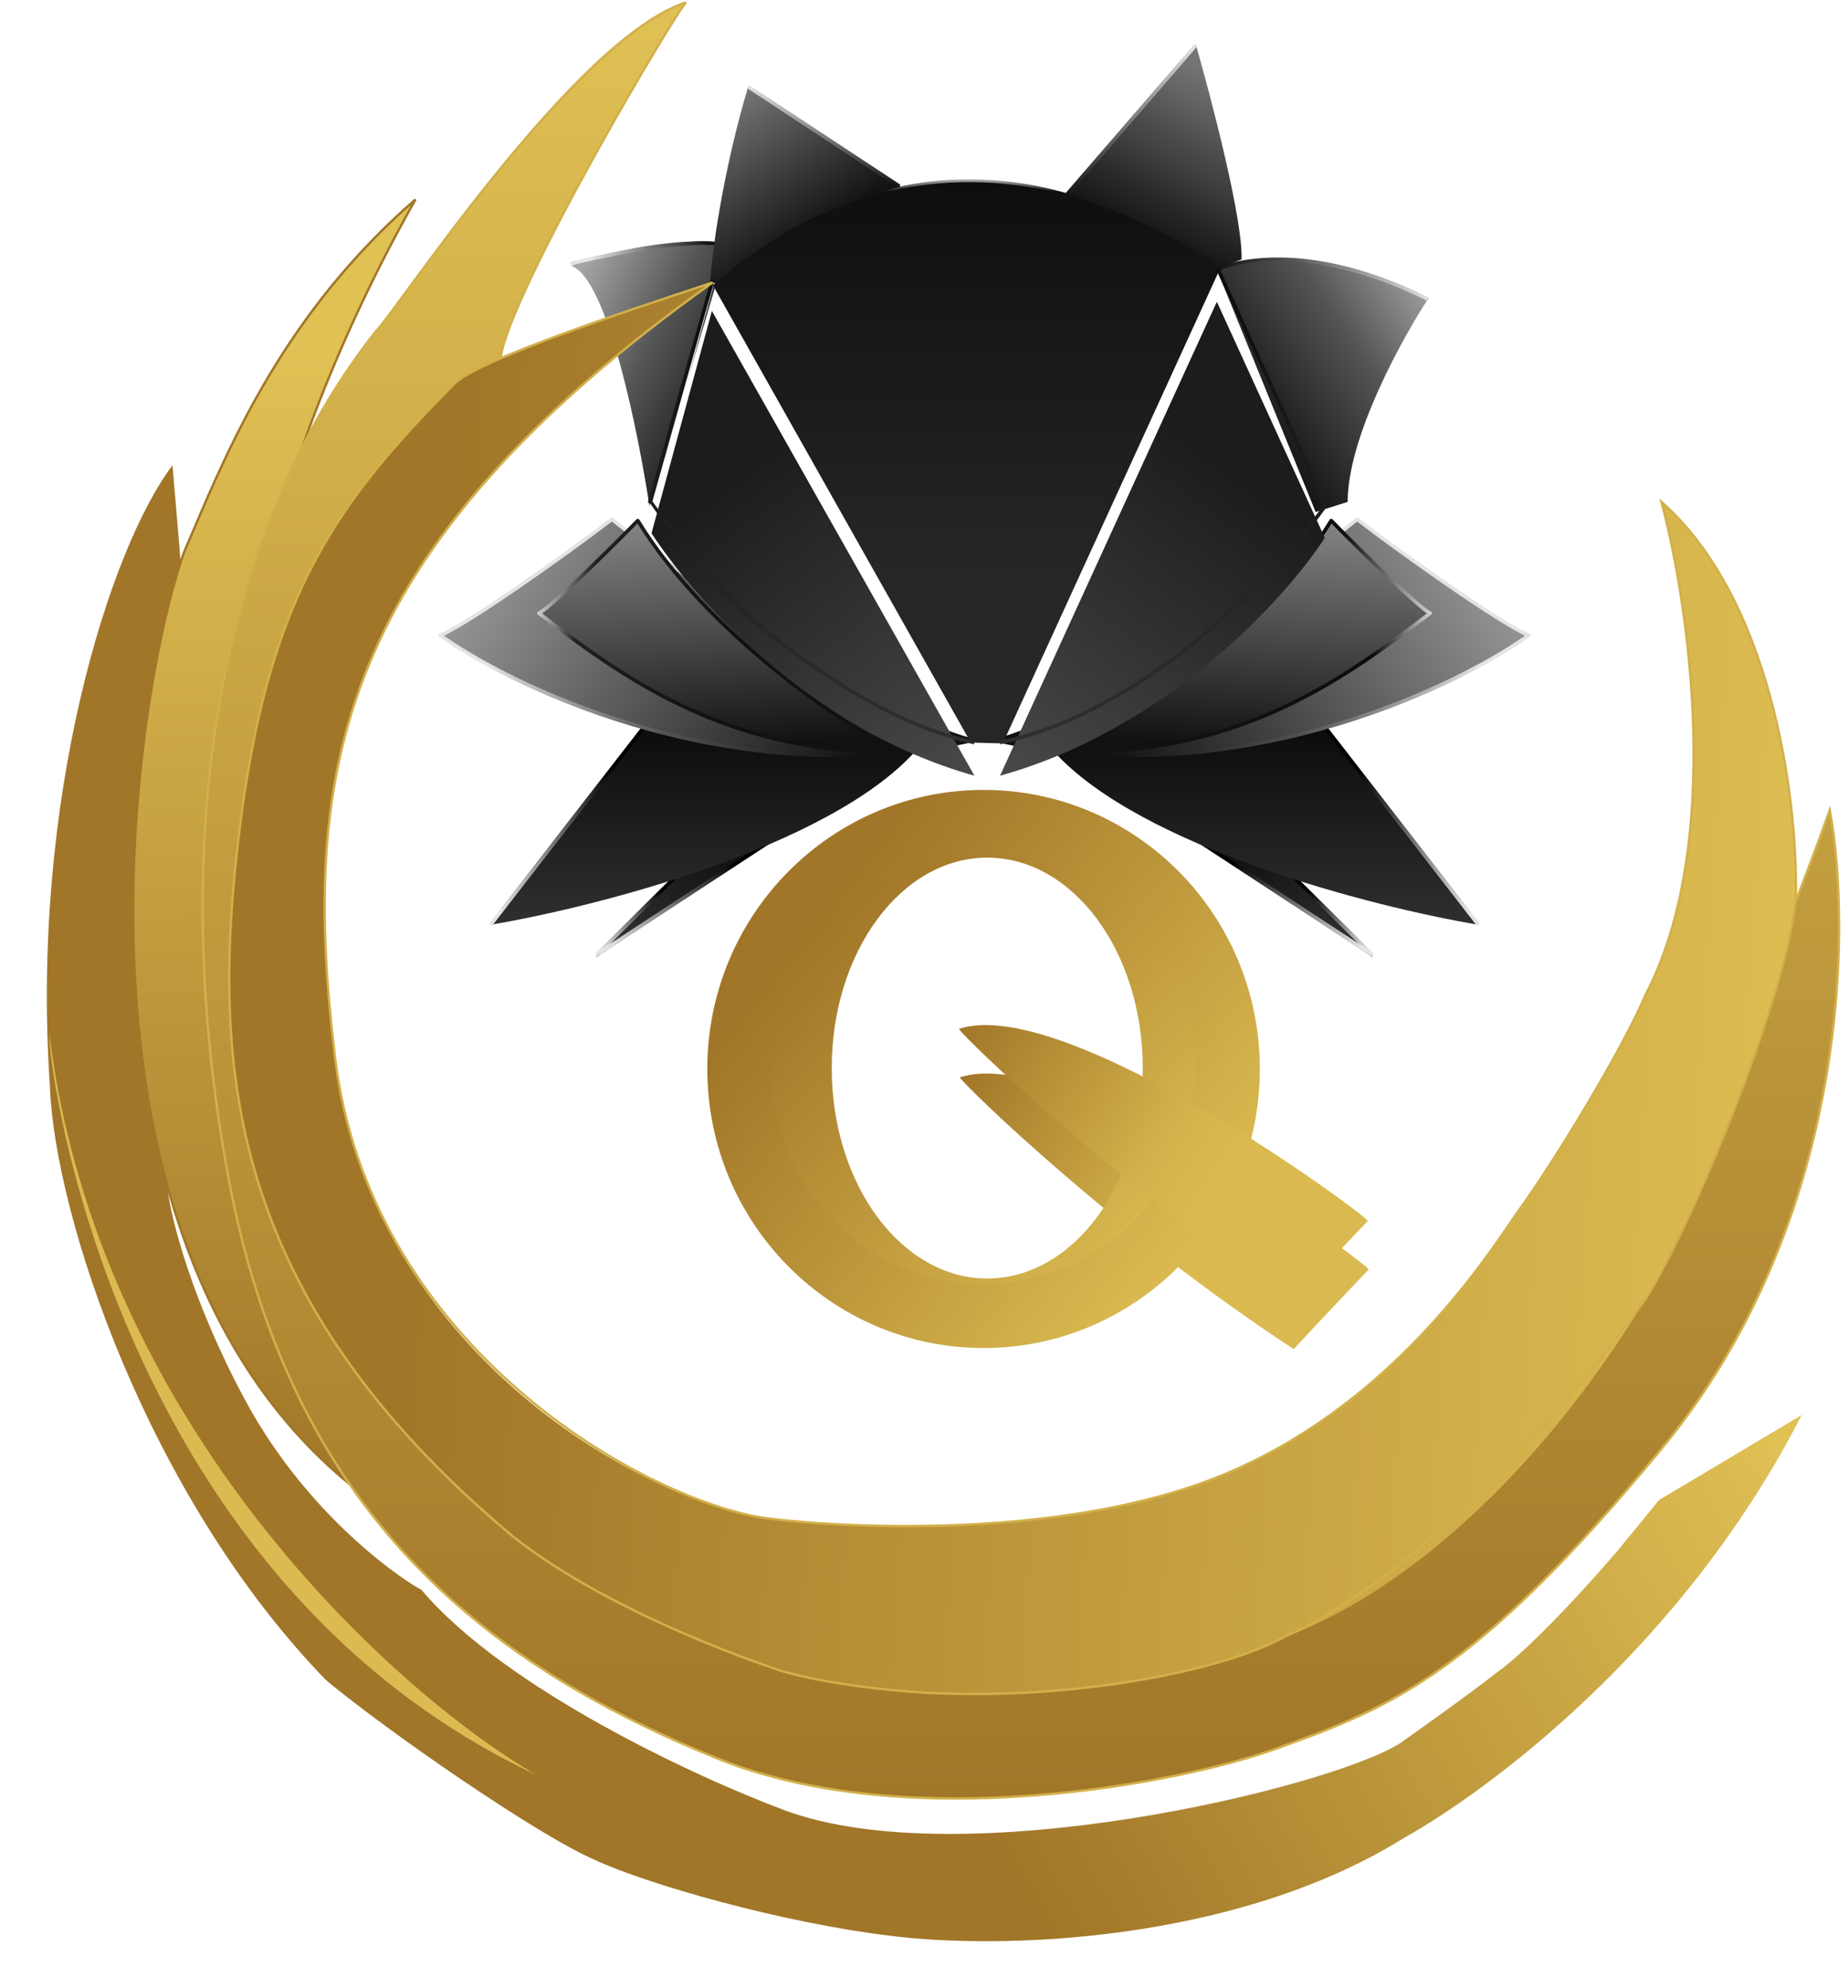
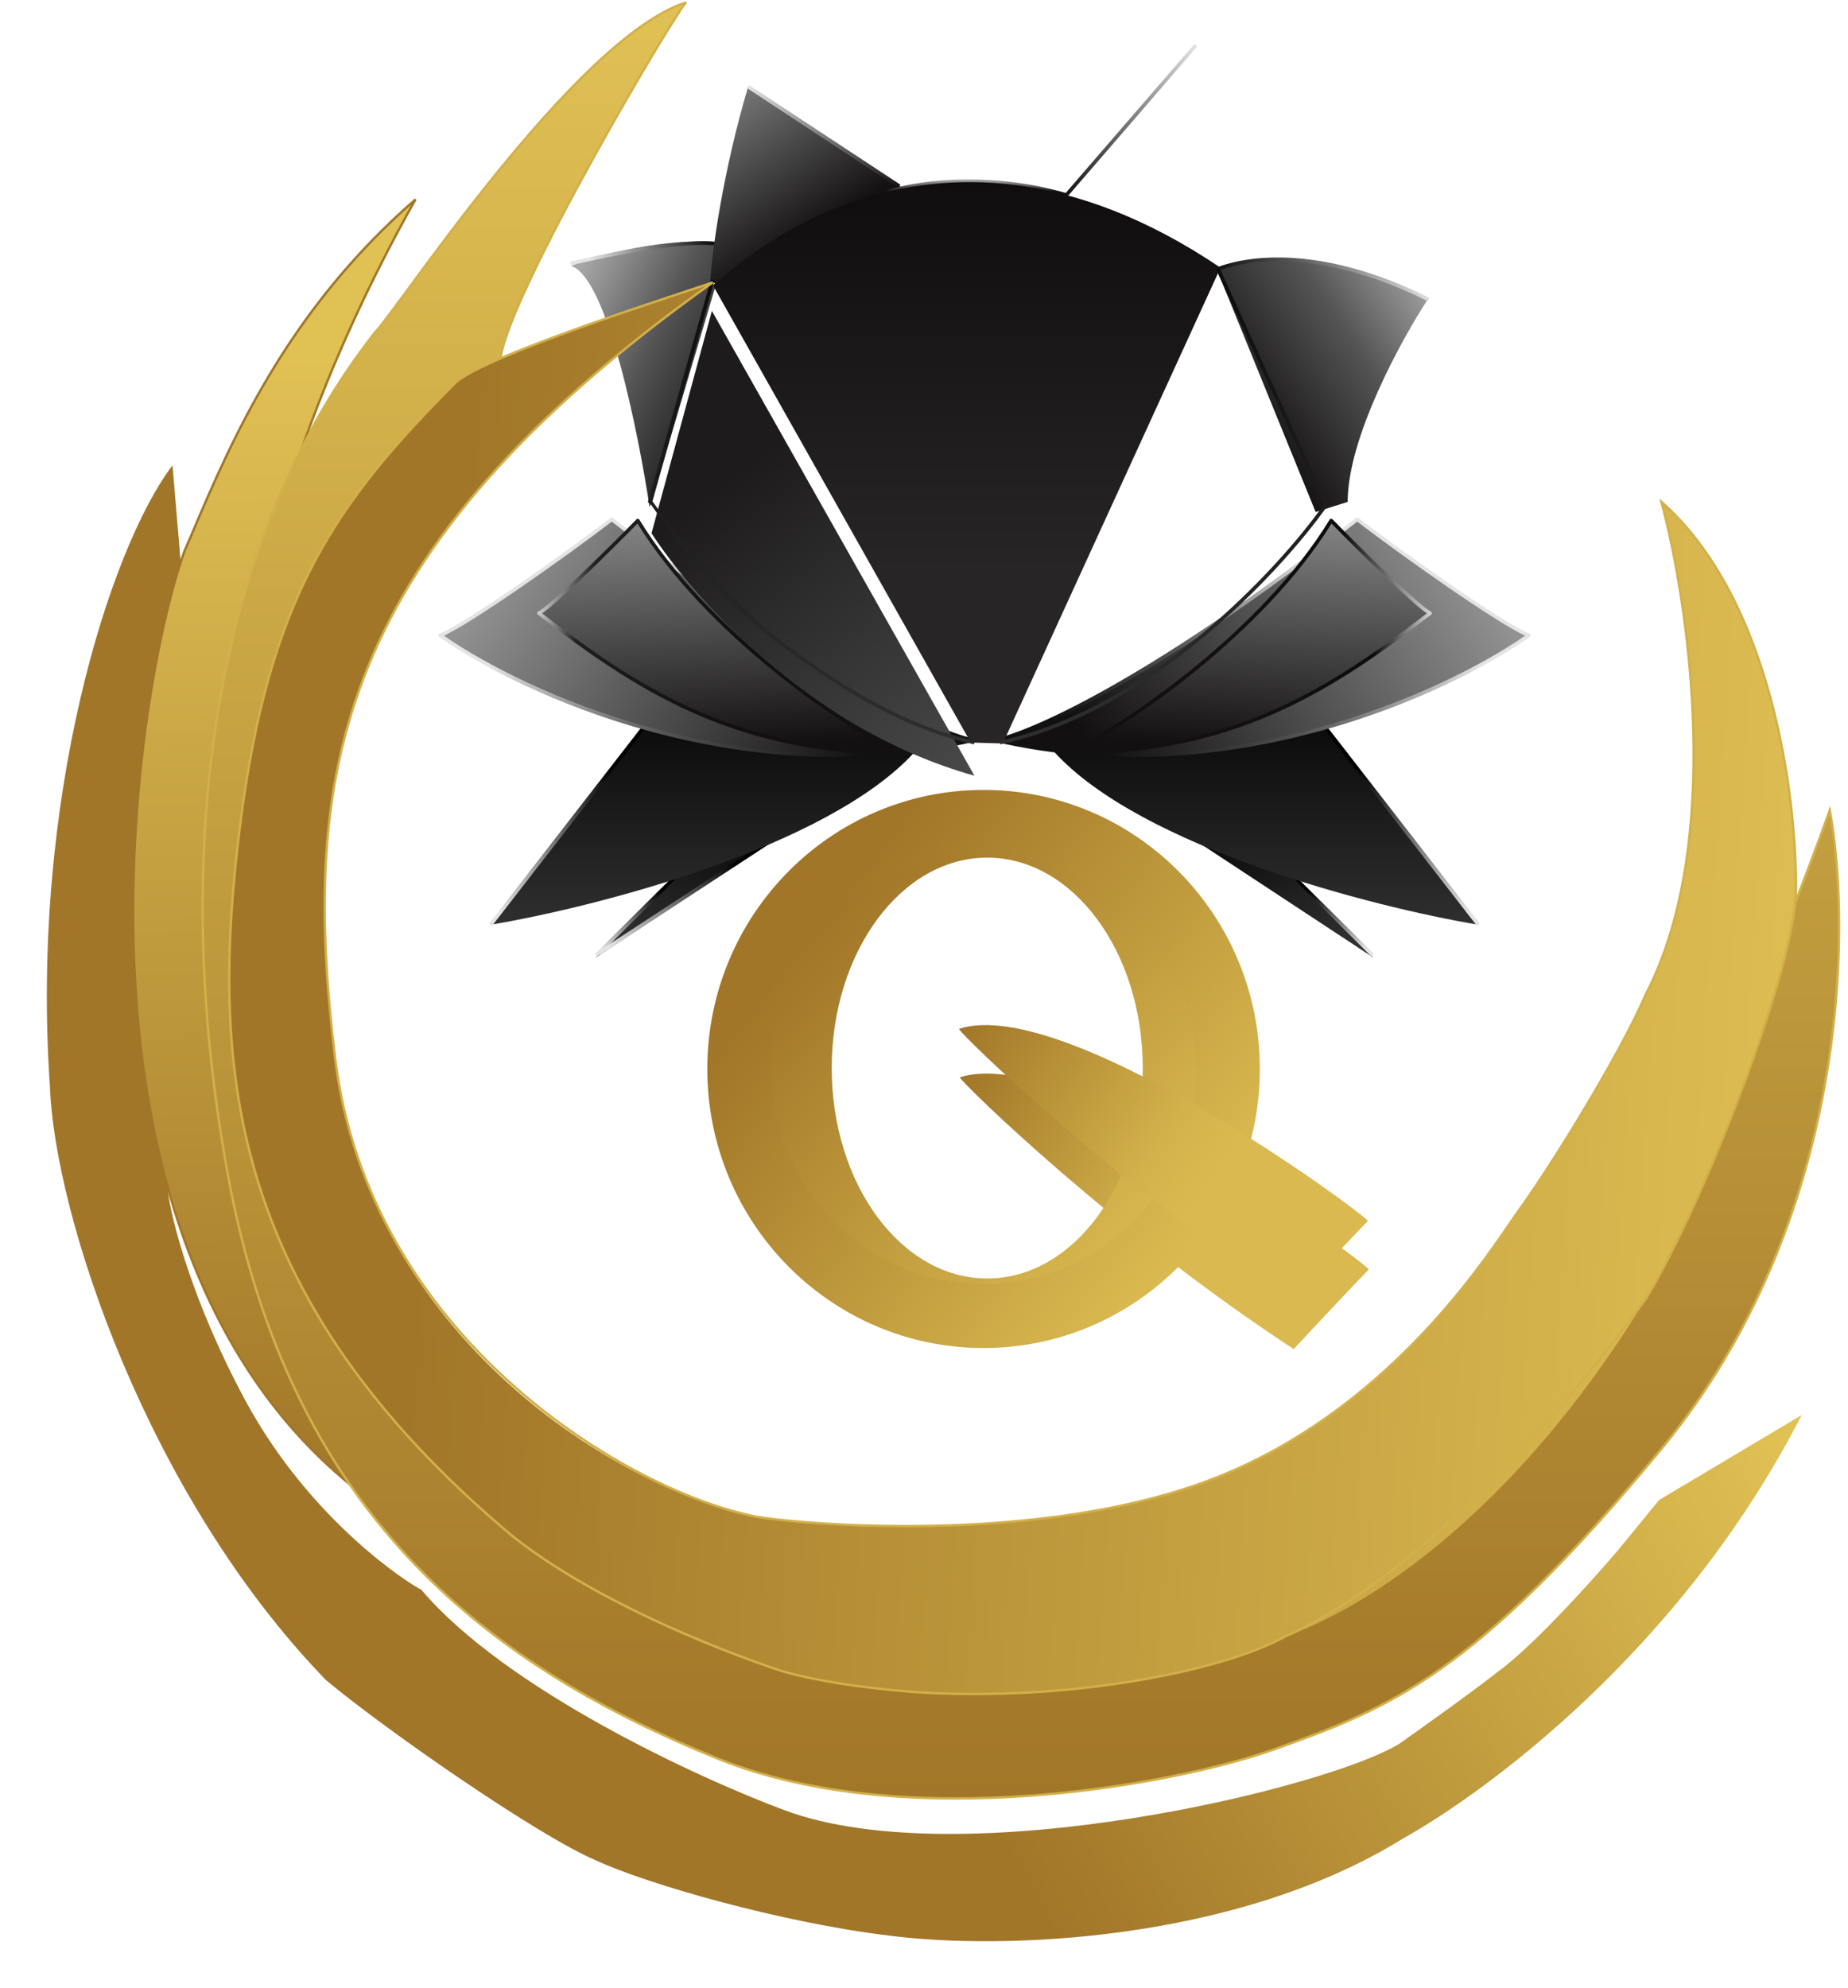
<svg xmlns="http://www.w3.org/2000/svg" width="780" height="839" viewBox="0 0 780 839" fill="none">
  <path d="M307.423 102.546C281.167 99.458 250.922 108.081 241.012 112.199C256.457 117.142 269.455 182.986 274.217 214.132L307.423 102.546Z" fill="url(#paint0_linear_249_899)" />
  <path fill-rule="evenodd" clip-rule="evenodd" d="M305.454 102.629C305.453 102.629 305.452 102.628 305.451 102.628C305.371 102.588 305.286 102.563 305.202 102.552C305.149 102.537 305.083 102.519 305.004 102.498C304.659 102.409 304.078 102.28 303.197 102.157C301.437 101.91 298.478 101.685 293.815 101.842C284.491 102.156 268.319 104.001 241.224 110.289C240.808 110.385 240.55 110.8 240.646 111.215C240.742 111.631 241.157 111.889 241.573 111.793C268.609 105.519 284.677 103.695 293.867 103.386C298.461 103.231 301.328 103.454 302.982 103.686C303.809 103.802 304.332 103.92 304.617 103.994C304.746 104.027 304.828 104.052 304.877 104.066C304.882 104.068 304.886 104.069 304.89 104.07L304.892 104.071C304.901 104.074 304.923 104.08 304.944 104.086L304.944 104.086C304.946 104.086 304.996 104.1 305.056 104.107C305.076 104.109 305.127 104.112 305.158 104.112C305.208 104.109 305.348 104.084 305.436 104.055C305.592 103.969 305.859 103.633 305.916 103.385C305.905 103.202 305.808 102.943 305.754 102.865C305.677 102.765 305.59 102.708 305.584 102.703C305.583 102.703 305.583 102.703 305.583 102.703C305.559 102.687 305.539 102.675 305.53 102.67C305.512 102.659 305.496 102.65 305.49 102.647C305.478 102.641 305.464 102.634 305.454 102.629Z" fill="url(#paint1_linear_249_899)" />
  <path d="M381.555 79.766C360.191 65.609 317.153 37.062 315.917 36.136C305.415 71.04 299.958 108.209 299.7 121.466L381.555 79.766Z" fill="url(#paint2_linear_249_899)" />
  <path d="M579.629 404.097C568.174 392.514 545.111 368.884 544.493 367.03L503.952 354.289L579.629 404.097Z" fill="url(#paint3_linear_249_899)" />
  <path d="M251.437 404.097C262.891 392.514 285.955 368.884 286.573 367.03L327.114 354.289L251.437 404.097Z" fill="url(#paint4_linear_249_899)" />
-   <path fill-rule="evenodd" clip-rule="evenodd" d="M544.331 368.361C544.631 368.058 545.12 368.056 545.423 368.356L579.425 402.071C579.728 402.371 579.73 402.86 579.43 403.163C579.129 403.466 578.641 403.468 578.338 403.167L544.335 369.453C544.032 369.152 544.03 368.664 544.331 368.361Z" fill="url(#paint5_linear_249_899)" />
+   <path fill-rule="evenodd" clip-rule="evenodd" d="M544.331 368.361C544.631 368.058 545.12 368.056 545.423 368.356L579.425 402.071C579.728 402.371 579.73 402.86 579.43 403.163C579.129 403.466 578.641 403.468 578.338 403.167C544.032 369.152 544.03 368.664 544.331 368.361Z" fill="url(#paint5_linear_249_899)" />
  <path fill-rule="evenodd" clip-rule="evenodd" d="M286.735 368.361C286.435 368.058 285.946 368.056 285.643 368.356L251.641 402.071C251.338 402.371 251.336 402.86 251.636 403.163C251.936 403.466 252.425 403.468 252.728 403.167L286.731 369.453C287.033 369.152 287.036 368.664 286.735 368.361Z" fill="url(#paint6_linear_249_899)" />
-   <path fill-rule="evenodd" clip-rule="evenodd" d="M504.078 353.739C504.311 353.382 504.79 353.282 505.147 353.515L578.507 401.52C578.864 401.754 578.964 402.232 578.731 402.589C578.497 402.946 578.018 403.046 577.662 402.812L504.301 354.808C503.944 354.574 503.844 354.096 504.078 353.739Z" fill="url(#paint7_linear_249_899)" />
  <path fill-rule="evenodd" clip-rule="evenodd" d="M326.988 353.739C326.755 353.382 326.276 353.282 325.919 353.515L252.559 401.52C252.202 401.754 252.102 402.232 252.335 402.589C252.569 402.946 253.047 403.046 253.404 402.812L326.765 354.808C327.122 354.574 327.222 354.096 326.988 353.739Z" fill="url(#paint8_linear_249_899)" />
  <path d="M623.645 390.197L559.165 307.184L444.877 317.223C481.635 357.687 579.371 382.732 623.645 390.197Z" fill="url(#paint9_linear_249_899)" />
  <path d="M207.421 390.197L271.901 307.184L386.189 317.223C349.431 357.687 251.695 382.732 207.421 390.197Z" fill="url(#paint10_linear_249_899)" />
  <path fill-rule="evenodd" clip-rule="evenodd" d="M559.078 306.574C559.415 306.312 559.9 306.373 560.161 306.71L624.255 389.338C624.517 389.674 624.456 390.16 624.119 390.421C623.782 390.682 623.296 390.621 623.035 390.284L558.941 307.657C558.68 307.32 558.741 306.835 559.078 306.574Z" fill="url(#paint11_linear_249_899)" />
  <path fill-rule="evenodd" clip-rule="evenodd" d="M271.988 306.574C271.651 306.312 271.166 306.373 270.904 306.71L206.811 389.338C206.549 389.674 206.61 390.16 206.947 390.421C207.284 390.682 207.769 390.621 208.031 390.284L272.125 307.657C272.386 307.32 272.325 306.835 271.988 306.574Z" fill="url(#paint12_linear_249_899)" />
  <path fill-rule="evenodd" clip-rule="evenodd" d="M315.658 36.483C315.424 36.84 315.522 37.318 315.879 37.553L379.2 79.253L380.05 77.963L316.728 36.263C316.372 36.029 315.893 36.127 315.658 36.483Z" fill="url(#paint13_linear_249_899)" />
  <g filter="url(#filter0_d_249_899)">
    <path d="M546.037 549.347C471.132 500.311 407.425 438.534 405.108 434.673C450.669 419.615 578.859 514.595 577.698 515.755C575.381 518.07 556.076 538.534 546.037 549.347Z" fill="url(#paint14_linear_249_899)" />
  </g>
  <path fill-rule="evenodd" clip-rule="evenodd" d="M450.452 83.21C414.79 72.757 383.866 78.356 372.944 82.42L372.406 80.973C383.621 76.8 414.886 71.176 450.886 81.728L450.452 83.21Z" fill="url(#paint15_linear_249_899)" />
-   <path fill-rule="evenodd" clip-rule="evenodd" d="M299.466 120.466C299.621 119.845 299.696 119.512 299.708 119.426L301.237 119.645C301.211 119.829 301.11 120.256 300.965 120.839C300.814 121.445 300.602 122.272 300.334 123.296C299.799 125.342 299.041 128.182 298.114 131.628C296.259 138.52 293.722 147.841 290.918 158.099C285.349 178.471 278.724 202.542 274.283 218.63C276.747 222.242 283.511 229.387 293.053 238.253C302.827 247.335 315.45 258.162 329.178 268.733C342.907 279.305 357.729 289.611 371.904 297.656C386.094 305.71 399.569 311.459 410.619 312.983L410.408 314.513C399.063 312.948 385.382 307.081 371.141 298.999C356.885 290.908 342.001 280.557 328.236 269.957C314.469 259.356 301.81 248.498 292.002 239.384C282.22 230.296 275.207 222.882 272.798 219.187L272.608 218.895L272.701 218.56C277.141 202.472 283.82 178.206 289.428 157.691C292.232 147.434 294.768 138.116 296.622 131.227C297.55 127.782 298.306 124.946 298.84 122.905C299.107 121.884 299.318 121.064 299.466 120.466Z" fill="white" />
-   <path d="M504.724 18.761L449.51 83.241L508.585 115.288L524.029 109.496C524.647 92.817 511.416 42.056 504.724 18.761Z" fill="url(#paint16_linear_249_899)" />
  <path fill-rule="evenodd" clip-rule="evenodd" d="M301.67 119.816L301.936 120.348L300.554 121.039L300.087 120.104V119.215L300.699 118.603L301.791 119.695L301.67 119.816Z" fill="white" />
  <path d="M572.842 219.151C489.22 284.964 437.126 308.73 420.552 312.386C518.581 334.951 611.208 292.277 645.267 268.119C633.679 263.418 591.503 233.515 572.842 219.151Z" fill="url(#paint17_linear_249_899)" />
  <path fill-rule="evenodd" clip-rule="evenodd" d="M572.364 218.544C572.642 218.326 573.033 218.323 573.313 218.539C582.631 225.711 597.829 236.77 612.145 246.623C619.303 251.549 626.234 256.17 632.097 259.851C637.977 263.543 642.732 266.257 645.558 267.404C645.819 267.51 646.002 267.75 646.034 268.03C646.067 268.31 645.944 268.586 645.714 268.749C611.546 292.983 518.696 335.769 420.379 313.139C420.027 313.058 419.779 312.744 419.78 312.383C419.782 312.022 420.034 311.71 420.386 311.632C428.555 309.83 445.64 303.022 471.17 288.407C496.68 273.804 530.578 251.431 572.364 218.544ZM572.847 220.129C531.228 252.853 497.427 275.156 471.937 289.748C449.214 302.756 433.061 309.656 423.849 312.331C519.377 332.999 609.25 292.22 643.701 268.275C640.704 266.877 636.369 264.357 631.276 261.159C625.388 257.462 618.437 252.828 611.269 247.895C597.176 238.196 582.226 227.327 572.847 220.129Z" fill="url(#paint18_linear_249_899)" />
  <path d="M258.224 219.151C341.846 284.964 393.941 308.73 410.514 312.386C312.485 334.951 219.858 292.277 185.799 268.119C197.387 263.418 239.563 233.515 258.224 219.151Z" fill="url(#paint19_linear_249_899)" />
  <path fill-rule="evenodd" clip-rule="evenodd" d="M258.702 218.544C258.424 218.326 258.033 218.323 257.753 218.539C248.436 225.711 233.238 236.77 218.921 246.623C211.764 251.549 204.832 256.17 198.969 259.851C193.089 263.543 188.334 266.257 185.508 267.404C185.247 267.51 185.064 267.75 185.032 268.03C184.999 268.31 185.122 268.586 185.352 268.749C219.52 292.983 312.37 335.769 410.687 313.139C411.039 313.058 411.288 312.744 411.286 312.383C411.284 312.022 411.033 311.71 410.68 311.632C402.511 309.83 385.426 303.022 359.896 288.407C334.386 273.804 300.488 251.431 258.702 218.544ZM258.219 220.129C299.838 252.853 333.639 275.156 359.129 289.748C381.852 302.756 398.005 309.656 407.217 312.331C311.689 332.999 221.817 292.22 187.365 268.275C190.362 266.877 194.697 264.357 199.79 261.159C205.678 257.462 212.63 252.828 219.797 247.895C233.89 238.196 248.84 227.327 258.219 220.129Z" fill="url(#paint20_linear_249_899)" />
  <path fill-rule="evenodd" clip-rule="evenodd" d="M759.501 385.614L757.96 385.509L758.065 383.968L759.606 384.074L759.501 385.614Z" fill="white" />
  <path d="M602.795 126.099C561.096 104.786 527.247 108.209 515.535 112.585L513.604 113.744L555.304 216.062L568.818 211.815C568.818 184.633 591.47 143.345 602.795 126.099Z" fill="url(#paint21_linear_249_899)" />
  <g filter="url(#filter1_d_249_899)">
    <path d="M561.868 203.707C533.296 250.444 475.38 290.413 450.669 301.778C521.713 301.778 563.412 273.812 603.568 242.782C598.626 240.33 572.936 215.072 561.868 203.707Z" fill="url(#paint22_linear_249_899)" />
  </g>
  <g filter="url(#filter2_d_249_899)">
    <path fill-rule="evenodd" clip-rule="evenodd" d="M561.782 202.939C562.019 202.913 562.255 202.997 562.421 203.168C567.949 208.844 577.132 217.993 585.549 226.028C589.757 230.046 593.769 233.781 597.035 236.661C598.668 238.102 600.108 239.324 601.29 240.26C602.488 241.208 603.374 241.824 603.911 242.09C604.149 242.209 604.31 242.441 604.336 242.706C604.362 242.971 604.251 243.23 604.04 243.393C563.839 274.459 521.97 302.55 450.669 302.55C450.306 302.55 449.992 302.298 449.915 301.943C449.837 301.589 450.017 301.228 450.346 301.077C462.626 295.429 483.228 282.635 504.332 265.409C525.436 248.183 546.986 226.57 561.209 203.304C561.334 203.1 561.545 202.966 561.782 202.939ZM562.007 204.955C547.657 228.102 526.23 249.528 505.309 266.605C485.816 282.516 466.715 294.69 454.105 300.984C522.291 300.105 563.022 273.073 602.203 242.86C601.66 242.495 601.029 242.023 600.332 241.471C599.12 240.511 597.656 239.269 596.013 237.819C592.726 234.919 588.697 231.169 584.482 227.145C576.393 219.423 567.6 210.676 562.007 204.955Z" fill="url(#paint23_linear_249_899)" />
  </g>
  <g filter="url(#filter3_d_249_899)">
    <path d="M269.198 203.707C297.77 250.444 355.686 290.413 380.397 301.778C309.353 301.778 267.654 273.812 227.498 242.782C232.441 240.33 258.13 215.072 269.198 203.707Z" fill="url(#paint24_linear_249_899)" />
  </g>
  <g filter="url(#filter4_d_249_899)">
    <path fill-rule="evenodd" clip-rule="evenodd" d="M269.284 202.939C269.047 202.913 268.811 202.997 268.645 203.168C263.117 208.844 253.934 217.993 245.518 226.028C241.309 230.046 237.297 233.781 234.032 236.661C232.398 238.102 230.958 239.324 229.776 240.26C228.578 241.208 227.692 241.824 227.155 242.09C226.917 242.209 226.756 242.441 226.73 242.706C226.704 242.971 226.816 243.23 227.026 243.393C267.228 274.459 309.096 302.55 380.397 302.55C380.76 302.55 381.074 302.298 381.151 301.943C381.229 301.589 381.049 301.228 380.72 301.077C368.44 295.429 347.838 282.635 326.734 265.409C305.63 248.183 284.08 226.57 269.857 203.304C269.733 203.1 269.521 202.966 269.284 202.939ZM269.059 204.955C283.409 228.102 304.836 249.528 325.757 266.605C345.25 282.516 364.352 294.69 376.961 300.984C308.776 300.105 268.044 273.073 228.864 242.86C229.406 242.495 230.037 242.023 230.734 241.471C231.947 240.511 233.41 239.269 235.053 237.819C238.341 234.919 242.369 231.169 246.584 227.145C254.673 219.423 263.466 210.676 269.059 204.955Z" fill="url(#paint25_linear_249_899)" />
  </g>
  <path fill-rule="evenodd" clip-rule="evenodd" d="M514.624 114.096C514.594 114.103 514.493 114.13 514.377 114.13C513.95 114.13 513.604 113.784 513.604 113.357C513.604 112.97 513.89 112.649 514.262 112.594C514.272 112.591 514.286 112.587 514.304 112.581C514.377 112.557 514.481 112.522 514.627 112.471C514.664 112.458 514.703 112.444 514.744 112.429C515.021 112.332 515.395 112.201 515.858 112.048C516.922 111.694 518.461 111.222 520.459 110.742C524.454 109.783 530.278 108.798 537.82 108.676C552.91 108.433 574.846 111.648 602.751 125.406C603.133 125.595 603.291 126.058 603.102 126.441C602.913 126.823 602.45 126.98 602.068 126.792C574.374 113.137 552.679 109.981 537.845 110.22C530.426 110.34 524.715 111.309 520.819 112.244C518.871 112.712 517.375 113.171 516.344 113.514C515.894 113.663 515.533 113.789 515.256 113.886C515.214 113.901 515.175 113.915 515.137 113.928C514.995 113.978 514.87 114.021 514.774 114.052C514.727 114.067 514.676 114.083 514.627 114.095C514.626 114.095 514.625 114.095 514.624 114.096ZM514.244 112.599C514.233 112.602 514.236 112.6 514.248 112.598C514.246 112.598 514.245 112.599 514.244 112.599Z" fill="url(#paint26_linear_249_899)" />
  <g filter="url(#filter5_d_249_899)">
-     <path d="M559.165 212.973L513.605 113.357L422.097 313.361C492.981 293.593 543.007 237.942 559.165 212.973Z" fill="url(#paint27_linear_249_899)" />
-   </g>
+     </g>
  <g filter="url(#filter6_d_249_899)">
    <path d="M274.99 211.043L300.473 117.219L411.286 313.361C340.402 293.593 291.148 236.011 274.99 211.043Z" fill="url(#paint28_linear_249_899)" />
  </g>
  <path fill-rule="evenodd" clip-rule="evenodd" d="M504.843 18.949C505.165 19.228 505.201 19.715 504.922 20.038L450.867 82.588L449.698 81.578L503.753 19.028C504.032 18.706 504.52 18.67 504.843 18.949Z" fill="url(#paint29_linear_249_899)" />
  <path fill-rule="evenodd" clip-rule="evenodd" d="M275.376 211.573L301.602 118.201L300.116 117.78L273.445 211.959L274.604 212.731C284.484 226.733 301.845 251.331 326.342 269.875C350.839 288.419 379.581 307.431 411.126 314.117L411.446 312.606C380.199 305.984 351.891 287.18 327.5 268.717C303.562 248.639 285.212 225.416 275.376 211.573Z" fill="url(#paint30_linear_249_899)" />
  <path d="M515.149 112.971C388.892 27.641 303.176 120.307 300.859 120.307L409.741 313.361L423.255 313.748L515.149 112.971Z" fill="url(#paint31_linear_249_899)" />
  <path fill-rule="evenodd" clip-rule="evenodd" d="M558.664 213.083L513.288 113.678L514.693 113.037L560.438 213.249L560.182 213.611C550.317 227.592 531.605 249.365 507.492 269.313C483.385 289.258 453.822 307.427 422.257 314.117L421.937 312.606C453.162 305.988 482.499 287.986 506.508 268.123C530.303 248.437 548.808 226.969 558.664 213.083Z" fill="url(#paint32_linear_249_899)" />
  <g filter="url(#filter7_d_249_899)">
    <path fill-rule="evenodd" clip-rule="evenodd" d="M485.461 510.057C469.706 531.371 445.705 547.343 416.691 547.343C387.678 547.343 363.676 531.371 347.922 510.057C332.162 488.735 323.253 460.6 323.253 430.738C323.253 400.876 332.162 372.742 347.922 351.42C363.676 330.105 387.678 314.134 416.691 314.134C445.705 314.134 469.706 330.105 485.461 351.42C501.22 372.742 510.129 400.876 510.129 430.738C510.129 460.6 501.22 488.735 485.461 510.057ZM416.691 519.543C452.942 519.543 482.33 479.784 482.33 430.738C482.33 381.693 452.942 341.933 416.691 341.933C380.44 341.933 351.053 381.693 351.053 430.738C351.053 479.784 380.44 519.543 416.691 519.543Z" fill="url(#paint33_linear_249_899)" />
    <path fill-rule="evenodd" clip-rule="evenodd" d="M415.147 521.86C464.368 521.86 504.724 481.489 504.724 431.124C504.724 380.76 464.368 340.389 415.147 340.389C365.926 340.389 325.57 380.76 325.57 431.124C325.57 481.489 365.926 521.86 415.147 521.86ZM415.147 548.887C479.546 548.887 531.751 496.163 531.751 431.124C531.751 366.086 479.546 313.361 415.147 313.361C350.748 313.361 298.542 366.086 298.542 431.124C298.542 496.163 350.748 548.887 415.147 548.887Z" fill="url(#paint34_linear_249_899)" />
  </g>
  <path d="M545.651 548.889C470.746 499.853 407.039 438.076 404.722 434.215C450.283 419.157 578.473 514.137 577.312 515.298C574.995 517.612 555.69 538.076 545.651 548.889Z" fill="url(#paint35_linear_249_899)" />
  <g filter="url(#filter8_d_249_899)">
    <path d="M72.812 174.362C74.357 192.252 77.446 228.727 77.446 231.506L68.179 269.345C64.962 293.412 58.681 350.505 59.299 386.336C59.916 422.167 67.278 464.33 70.882 480.932C72.426 492.902 81.075 527.188 103.315 568.579C131.115 620.317 173.587 646.959 177.834 648.889C213.356 690.898 294.825 728.427 331.119 741.941C405.88 769.778 560.566 732.675 590.826 713.755C590.826 713.755 620.185 693.034 631.511 684.025C646.029 673.832 671.795 645.286 682.863 632.287L700.238 611.051L760.471 575.143C709.505 674.604 626.734 734.605 592.128 753.911C521.393 797.773 422.24 801.016 375.135 794.838C330.203 789.433 273.074 773.216 250.808 762.791C226.726 752.366 163.677 708.736 137.679 687.114C62.002 609.12 23.005 490.585 21.074 436.53C12.734 315.446 46.171 209.498 72.812 174.362Z" fill="url(#paint36_linear_249_899)" />
  </g>
-   <path d="M20.93 437.06C19.386 442.079 44.869 663.705 226.34 749.035C166.236 714.157 41.394 601.156 20.93 437.06Z" fill="#DBBB51" />
  <path d="M180.007 648.117C15.139 558.54 54.522 298.303 77.688 233.051C94.059 195.058 116.685 135.123 175.374 84.157C25.873 349.491 115.913 585.053 180.007 648.117Z" fill="url(#paint37_linear_249_899)" />
  <path fill-rule="evenodd" clip-rule="evenodd" d="M80.851 224.371C97.023 186.326 120.466 131.178 175.046 83.78L175.809 84.403C101.114 216.972 86.266 342.089 98.089 441.929C109.914 541.793 148.415 616.331 180.358 647.761L179.768 648.556C97.119 603.651 65.71 515.99 57.837 431.509C49.963 347.023 65.61 265.578 77.217 232.884L77.222 232.868L77.229 232.853C78.4 230.135 79.604 227.304 80.851 224.371ZM78.154 233.234C66.596 265.802 50.974 347.089 58.833 431.416C66.596 514.714 97.253 600.843 177.21 645.996C145.576 613.049 108.64 539.539 97.096 442.047C85.325 342.646 99.944 218.276 173.512 86.455C120.671 133.26 97.72 187.245 81.766 224.773C80.523 227.697 79.323 230.521 78.154 233.234Z" fill="#A17628" />
  <path d="M289.662 1C242.557 16.058 166.879 132.035 158.385 140.143C91.588 225.087 70.352 355.447 96.222 495.991C122.091 636.534 202.787 701.544 302.789 742.085C382.791 774.518 497.13 752.881 538.315 738.08C586.579 720.736 622.178 707.192 701.253 611.437C780.328 515.682 781.563 391.87 772.297 341.933C701.253 541.165 625.189 611.437 598.934 629.584C581.939 641.331 550.584 667.557 507.426 683.253C458.547 701.03 395.947 707.347 347.964 701.4C257.615 690.203 105.874 593.676 104.716 422.244C103.789 285.098 175.374 184.401 211.282 151.196C214.757 123.54 286.959 1.966 289.662 1Z" fill="url(#paint38_linear_249_899)" />
  <path fill-rule="evenodd" clip-rule="evenodd" d="M158.756 140.479C92.096 225.273 70.862 355.457 96.713 495.9C109.633 566.089 136.236 617.388 172.073 656.2C207.914 695.016 253.017 721.368 302.977 741.622C342.876 757.797 391.374 760.5 435.072 757.297C478.766 754.094 517.602 744.993 538.146 737.61C562.273 728.939 583.183 721.235 607.941 703.754C632.707 686.267 661.343 658.98 700.867 611.118C778.861 516.673 781.014 394.862 772.136 343.868C701.25 541.816 625.506 611.826 599.218 629.995C596.308 632.007 592.972 634.447 589.222 637.19C571.126 650.426 543.412 670.697 507.597 683.723C458.642 701.527 395.962 707.852 347.903 701.896C302.61 696.283 241.991 669.298 192.549 622.272C143.095 575.236 104.796 508.123 104.216 422.247C103.289 285.104 174.776 184.358 210.809 150.952C211.281 147.442 212.795 142.538 215.07 136.661C217.389 130.672 220.51 123.638 224.163 115.981C231.469 100.666 240.91 82.837 250.324 65.847C259.738 48.856 269.129 32.699 276.335 20.729C279.938 14.744 282.997 9.802 285.24 6.326C286.362 4.588 287.282 3.211 287.967 2.252C288.013 2.187 288.058 2.124 288.103 2.063C276.84 6.183 263.986 15.845 250.816 28.317C236.987 41.412 222.861 57.556 209.933 73.493C197.006 89.428 185.283 105.149 176.259 117.395C174.803 119.371 173.417 121.257 172.107 123.04C169.359 126.778 166.948 130.059 164.933 132.753C161.994 136.683 159.863 139.412 158.756 140.479ZM250.128 27.59C263.989 14.465 277.619 4.325 289.509 0.524L289.83 1.471C289.866 1.458 289.886 1.444 289.886 1.444C289.886 1.445 289.869 1.457 289.832 1.492C289.775 1.548 289.696 1.634 289.593 1.757C289.389 2.002 289.118 2.361 288.781 2.833C288.11 3.773 287.199 5.135 286.081 6.868C283.845 10.332 280.792 15.264 277.192 21.244C269.991 33.205 260.607 49.351 251.199 66.332C241.79 83.313 232.36 101.123 225.066 116.412C221.419 124.056 218.309 131.065 216.003 137.022C213.693 142.989 212.204 147.866 211.778 151.258L211.755 151.439L211.621 151.563C175.795 184.693 104.29 285.262 105.216 422.241C105.794 507.797 143.944 574.663 193.238 621.548C242.543 668.443 302.968 695.32 348.026 700.904C395.932 706.841 458.452 700.532 507.256 682.783C542.921 669.812 570.498 649.644 588.601 636.404C592.364 633.652 595.718 631.199 598.65 629.173C624.795 611.102 700.806 540.931 771.826 341.766L772.449 340.016L772.788 341.842C782.072 391.869 780.839 515.849 701.638 611.755C662.087 659.649 633.386 687.011 608.518 704.571C583.642 722.136 562.621 729.877 538.484 738.551C517.844 745.969 478.917 755.086 435.145 758.294C391.377 761.502 342.704 758.807 302.602 742.549C252.559 722.261 207.313 695.838 171.338 656.878C135.359 617.913 108.68 566.435 95.73 496.081C69.845 355.453 91.076 224.929 157.992 139.834L158.014 139.806L158.04 139.781C159.064 138.804 161.146 136.147 164.132 132.154C166.145 129.464 168.552 126.188 171.297 122.452C172.608 120.669 173.995 118.782 175.454 116.802C184.48 104.552 196.214 88.817 209.156 72.863C222.097 56.91 236.254 40.729 250.128 27.59Z" fill="#D2B04A" />
  <path d="M191.976 161.765C203.743 149.906 296.225 121.08 300.859 119.149C140.238 233.437 127.11 327.261 141.396 446.183C155.682 565.104 262 628.858 319.006 640.009C332.268 642.603 439.086 653.523 514.763 623.02C590.44 592.518 631.367 524.176 640.634 511.435C655.453 491.059 684.65 443.351 694.689 419.541C727.74 356.219 712.836 254.673 701.253 211.815C747.2 252.356 758.397 334.597 758.011 375.911C757.702 408.962 718.885 508.603 694.689 548.115C621.581 667.5 542.949 690.347 542.949 690.347C520.94 702.558 479.706 711.147 440.244 713.899C420.166 715.3 399.133 715.149 383.872 713.899C346.98 710.88 329.431 705.019 329.431 705.019C329.431 705.019 259.545 682.625 216.301 648.261C94.677 546.329 88.885 447.871 101.241 349.027C113.596 250.184 142.941 211.187 191.976 161.765Z" fill="url(#paint39_linear_249_899)" />
  <path fill-rule="evenodd" clip-rule="evenodd" d="M290.456 122.138C296.105 120.268 299.839 119.032 300.666 118.688L301.149 119.556C220.883 176.669 177.525 228.629 156 281.118C134.475 333.607 134.753 386.691 141.893 446.123C149.018 505.435 180.022 551.182 215.911 583.411C251.809 615.647 292.56 634.326 319.102 639.518C325.688 640.806 355.67 644.184 393.469 643.426C431.267 642.668 476.82 637.774 514.576 622.556C583.033 594.964 622.996 536.342 636.793 516.102C638.216 514.014 639.361 512.335 640.23 511.141C655.036 490.782 684.21 443.108 694.228 419.347L694.236 419.328L694.246 419.31C710.713 387.76 715.251 346.644 714.209 308.018C713.168 269.401 706.553 233.34 700.77 211.945L700.336 210.339L701.584 211.44C724.661 231.803 738.983 262.605 747.489 293.44C755.997 324.283 758.704 355.219 758.511 375.916C758.433 384.248 755.933 396.727 751.871 411.339C747.805 425.963 742.163 442.766 735.776 459.766C723.004 493.758 707.238 528.581 695.116 548.376L695.105 548.394L695.093 548.41C652.016 607.328 614.047 642.92 586.835 663.789C573.229 674.223 562.312 680.975 554.791 685.121C551.031 687.194 548.119 688.616 546.145 689.52C545.158 689.972 544.406 690.295 543.898 690.505C543.644 690.61 543.452 690.687 543.323 690.738C543.258 690.764 543.209 690.783 543.175 690.796L543.159 690.802C521.045 703.058 479.741 711.646 440.279 714.398C420.179 715.8 399.12 715.649 383.831 714.398C365.366 712.886 351.735 710.663 342.717 708.817C338.207 707.893 334.851 707.064 332.62 706.465C331.504 706.165 330.67 705.923 330.113 705.755C329.834 705.672 329.626 705.607 329.486 705.562C329.416 705.54 329.363 705.523 329.327 705.511L329.287 705.498L329.277 705.495L329.275 705.494L329.274 705.494L329.265 705.491L329.226 705.478L329.074 705.429C328.94 705.386 328.741 705.32 328.479 705.234C328.142 705.123 327.703 704.977 327.167 704.797C326.869 704.696 326.54 704.585 326.182 704.463C324.184 703.782 321.282 702.772 317.664 701.453C310.43 698.814 300.333 694.937 288.884 689.985C265.994 680.085 237.664 665.875 215.99 648.653L215.98 648.644C155.107 597.627 123.19 547.45 108.05 497.631C92.914 447.821 94.564 398.413 100.745 348.965C106.928 299.503 117.366 264.98 132.412 236.629C147.457 208.28 167.094 186.133 191.621 161.413C193.151 159.872 195.943 158.094 199.61 156.166C203.292 154.23 207.902 152.117 213.107 149.914C223.517 145.508 236.337 140.729 248.925 136.263C261.515 131.796 273.881 127.64 283.388 124.48C285.976 123.62 288.349 122.835 290.456 122.138ZM329.431 705.019L329.59 704.545L329.591 704.546L329.6 704.548L329.637 704.56C329.67 704.571 329.721 704.588 329.788 704.609C329.851 704.629 329.928 704.653 330.019 704.681C330.126 704.715 330.254 704.754 330.401 704.798C330.948 704.963 331.773 705.202 332.879 705.499C335.091 706.093 338.428 706.918 342.917 707.837C351.896 709.676 365.487 711.893 383.913 713.401C399.146 714.648 420.154 714.799 440.209 713.401C479.652 710.65 520.796 702.066 542.706 689.91L542.739 689.891L542.774 689.878L542.776 689.878L542.784 689.875L542.818 689.862C542.848 689.85 542.894 689.832 542.956 689.808C543.042 689.774 543.157 689.728 543.301 689.67C543.366 689.643 543.438 689.614 543.515 689.581C544.011 689.376 544.753 689.058 545.729 688.611C547.681 687.717 550.57 686.307 554.309 684.246C561.786 680.124 572.66 673.399 586.226 662.995C613.356 642.19 651.254 606.672 694.274 547.836C706.346 528.117 722.08 493.374 734.84 459.414C741.22 442.433 746.852 425.659 750.907 411.071C754.967 396.469 757.434 384.099 757.511 375.906C757.704 355.289 755.005 324.448 746.525 293.706C738.197 263.519 724.311 233.488 702.169 213.308C707.862 234.942 714.191 270.248 715.209 307.991C716.252 346.675 711.718 387.985 695.142 419.754C685.075 443.619 655.865 491.342 641.038 511.729C640.177 512.914 639.039 514.583 637.622 516.662C623.848 536.875 583.715 595.767 514.95 623.484C477.029 638.768 431.334 643.666 393.489 644.426C355.644 645.185 325.586 641.805 318.91 640.5C292.169 635.269 251.258 616.496 215.243 584.155C179.22 551.806 148.061 505.851 140.9 446.242C133.753 386.752 133.453 333.464 155.075 280.739C176.44 228.64 219.183 177.155 297.72 120.777C295.942 121.375 293.547 122.168 290.673 123.119C288.585 123.81 286.245 124.584 283.703 125.429C274.199 128.588 261.84 132.742 249.26 137.205C236.678 141.669 223.88 146.441 213.496 150.835C208.304 153.033 203.722 155.133 200.076 157.051C196.415 158.976 193.743 160.694 192.331 162.117C167.823 186.819 148.27 208.881 133.295 237.097C118.322 265.311 107.91 299.708 101.737 349.089C95.563 398.485 93.931 447.728 109.007 497.341C124.081 546.943 155.87 596.96 216.618 647.874C238.187 665.013 266.42 679.18 289.281 689.068C300.709 694.01 310.787 697.879 318.007 700.513C321.617 701.83 324.512 702.838 326.505 703.516C327.501 703.856 328.271 704.112 328.792 704.284C328.946 704.335 329.077 704.378 329.187 704.414C329.263 704.439 329.329 704.46 329.384 704.478L329.534 704.527L329.58 704.542L329.583 704.543C329.583 704.543 329.583 704.543 329.431 705.019ZM329.431 705.019L329.583 704.543L329.59 704.545L329.431 705.019Z" fill="#D2B04A" />
  <defs>
    <filter id="filter0_d_249_899" x="383.108" y="431.055" width="216.598" height="160.292" filterUnits="userSpaceOnUse" color-interpolation-filters="sRGB">
      <feFlood flood-opacity="0" result="BackgroundImageFix" />
      <feColorMatrix in="SourceAlpha" type="matrix" values="0 0 0 0 0 0 0 0 0 0 0 0 0 0 0 0 0 0 127 0" result="hardAlpha" />
      <feOffset dy="20" />
      <feGaussianBlur stdDeviation="11" />
      <feComposite in2="hardAlpha" operator="out" />
      <feColorMatrix type="matrix" values="0 0 0 0 0 0 0 0 0 0 0 0 0 0 0 0 0 0 0.3 0" />
      <feBlend mode="normal" in2="BackgroundImageFix" result="effect1_dropShadow_249_899" />
      <feBlend mode="normal" in="SourceGraphic" in2="effect1_dropShadow_249_899" result="shape" />
    </filter>
    <filter id="filter1_d_249_899" x="438.669" y="203.707" width="176.899" height="126.071" filterUnits="userSpaceOnUse" color-interpolation-filters="sRGB">
      <feFlood flood-opacity="0" result="BackgroundImageFix" />
      <feColorMatrix in="SourceAlpha" type="matrix" values="0 0 0 0 0 0 0 0 0 0 0 0 0 0 0 0 0 0 127 0" result="hardAlpha" />
      <feOffset dy="16" />
      <feGaussianBlur stdDeviation="6" />
      <feComposite in2="hardAlpha" operator="out" />
      <feColorMatrix type="matrix" values="0 0 0 0 0 0 0 0 0 0 0 0 0 0 0 0 0 0 0.25 0" />
      <feBlend mode="normal" in2="BackgroundImageFix" result="effect1_dropShadow_249_899" />
      <feBlend mode="normal" in="SourceGraphic" in2="effect1_dropShadow_249_899" result="shape" />
    </filter>
    <filter id="filter2_d_249_899" x="437.897" y="202.935" width="178.443" height="127.616" filterUnits="userSpaceOnUse" color-interpolation-filters="sRGB">
      <feFlood flood-opacity="0" result="BackgroundImageFix" />
      <feColorMatrix in="SourceAlpha" type="matrix" values="0 0 0 0 0 0 0 0 0 0 0 0 0 0 0 0 0 0 127 0" result="hardAlpha" />
      <feOffset dy="16" />
      <feGaussianBlur stdDeviation="6" />
      <feComposite in2="hardAlpha" operator="out" />
      <feColorMatrix type="matrix" values="0 0 0 0 0 0 0 0 0 0 0 0 0 0 0 0 0 0 0.25 0" />
      <feBlend mode="normal" in2="BackgroundImageFix" result="effect1_dropShadow_249_899" />
      <feBlend mode="normal" in="SourceGraphic" in2="effect1_dropShadow_249_899" result="shape" />
    </filter>
    <filter id="filter3_d_249_899" x="215.499" y="203.707" width="176.899" height="126.071" filterUnits="userSpaceOnUse" color-interpolation-filters="sRGB">
      <feFlood flood-opacity="0" result="BackgroundImageFix" />
      <feColorMatrix in="SourceAlpha" type="matrix" values="0 0 0 0 0 0 0 0 0 0 0 0 0 0 0 0 0 0 127 0" result="hardAlpha" />
      <feOffset dy="16" />
      <feGaussianBlur stdDeviation="6" />
      <feComposite in2="hardAlpha" operator="out" />
      <feColorMatrix type="matrix" values="0 0 0 0 0 0 0 0 0 0 0 0 0 0 0 0 0 0 0.25 0" />
      <feBlend mode="normal" in2="BackgroundImageFix" result="effect1_dropShadow_249_899" />
      <feBlend mode="normal" in="SourceGraphic" in2="effect1_dropShadow_249_899" result="shape" />
    </filter>
    <filter id="filter4_d_249_899" x="214.726" y="202.935" width="178.443" height="127.616" filterUnits="userSpaceOnUse" color-interpolation-filters="sRGB">
      <feFlood flood-opacity="0" result="BackgroundImageFix" />
      <feColorMatrix in="SourceAlpha" type="matrix" values="0 0 0 0 0 0 0 0 0 0 0 0 0 0 0 0 0 0 127 0" result="hardAlpha" />
      <feOffset dy="16" />
      <feGaussianBlur stdDeviation="6" />
      <feComposite in2="hardAlpha" operator="out" />
      <feColorMatrix type="matrix" values="0 0 0 0 0 0 0 0 0 0 0 0 0 0 0 0 0 0 0.25 0" />
      <feBlend mode="normal" in2="BackgroundImageFix" result="effect1_dropShadow_249_899" />
      <feBlend mode="normal" in="SourceGraphic" in2="effect1_dropShadow_249_899" result="shape" />
    </filter>
    <filter id="filter5_d_249_899" x="404.497" y="109.757" width="172.268" height="235.204" filterUnits="userSpaceOnUse" color-interpolation-filters="sRGB">
      <feFlood flood-opacity="0" result="BackgroundImageFix" />
      <feColorMatrix in="SourceAlpha" type="matrix" values="0 0 0 0 0 0 0 0 0 0 0 0 0 0 0 0 0 0 127 0" result="hardAlpha" />
      <feOffset dy="14" />
      <feGaussianBlur stdDeviation="8.8" />
      <feComposite in2="hardAlpha" operator="out" />
      <feColorMatrix type="matrix" values="0 0 0 0 0 0 0 0 0 0 0 0 0 0 0 0 0 0 0.4 0" />
      <feBlend mode="normal" in2="BackgroundImageFix" result="effect1_dropShadow_249_899" />
      <feBlend mode="normal" in="SourceGraphic" in2="effect1_dropShadow_249_899" result="shape" />
    </filter>
    <filter id="filter6_d_249_899" x="257.39" y="113.619" width="171.496" height="231.343" filterUnits="userSpaceOnUse" color-interpolation-filters="sRGB">
      <feFlood flood-opacity="0" result="BackgroundImageFix" />
      <feColorMatrix in="SourceAlpha" type="matrix" values="0 0 0 0 0 0 0 0 0 0 0 0 0 0 0 0 0 0 127 0" result="hardAlpha" />
      <feOffset dy="14" />
      <feGaussianBlur stdDeviation="8.8" />
      <feComposite in2="hardAlpha" operator="out" />
      <feColorMatrix type="matrix" values="0 0 0 0 0 0 0 0 0 0 0 0 0 0 0 0 0 0 0.4 0" />
      <feBlend mode="normal" in2="BackgroundImageFix" result="effect1_dropShadow_249_899" />
      <feBlend mode="normal" in="SourceGraphic" in2="effect1_dropShadow_249_899" result="shape" />
    </filter>
    <filter id="filter7_d_249_899" x="276.542" y="311.361" width="277.209" height="279.526" filterUnits="userSpaceOnUse" color-interpolation-filters="sRGB">
      <feFlood flood-opacity="0" result="BackgroundImageFix" />
      <feColorMatrix in="SourceAlpha" type="matrix" values="0 0 0 0 0 0 0 0 0 0 0 0 0 0 0 0 0 0 127 0" result="hardAlpha" />
      <feOffset dy="20" />
      <feGaussianBlur stdDeviation="11" />
      <feComposite in2="hardAlpha" operator="out" />
      <feColorMatrix type="matrix" values="0 0 0 0 0 0 0 0 0 0 0 0 0 0 0 0 0 0 0.3 0" />
      <feBlend mode="normal" in2="BackgroundImageFix" result="effect1_dropShadow_249_899" />
      <feBlend mode="normal" in="SourceGraphic" in2="effect1_dropShadow_249_899" result="shape" />
    </filter>
    <filter id="filter8_d_249_899" x="0.972" y="174.362" width="778.299" height="663.665" filterUnits="userSpaceOnUse" color-interpolation-filters="sRGB">
      <feFlood flood-opacity="0" result="BackgroundImageFix" />
      <feColorMatrix in="SourceAlpha" type="matrix" values="0 0 0 0 0 0 0 0 0 0 0 0 0 0 0 0 0 0 127 0" result="hardAlpha" />
      <feOffset dy="22" />
      <feGaussianBlur stdDeviation="9.4" />
      <feComposite in2="hardAlpha" operator="out" />
      <feColorMatrix type="matrix" values="0 0 0 0 0 0 0 0 0 0 0 0 0 0 0 0 0 0 0.25 0" />
      <feBlend mode="normal" in2="BackgroundImageFix" result="effect1_dropShadow_249_899" />
      <feBlend mode="normal" in="SourceGraphic" in2="effect1_dropShadow_249_899" result="shape" />
    </filter>
    <linearGradient id="paint0_linear_249_899" x1="243.329" y1="115.288" x2="322.481" y2="155.443" gradientUnits="userSpaceOnUse">
      <stop stop-color="#A7A7A7" />
      <stop offset="0.467" stop-color="#555555" />
      <stop offset="1" stop-color="#121011" />
    </linearGradient>
    <linearGradient id="paint1_linear_249_899" x1="248.844" y1="109.009" x2="324.527" y2="96.165" gradientUnits="userSpaceOnUse">
      <stop stop-color="#E4E4E4" />
      <stop offset="0.656" stop-color="#141213" />
    </linearGradient>
    <linearGradient id="paint2_linear_249_899" x1="281.553" y1="20.692" x2="336.289" y2="102.732" gradientUnits="userSpaceOnUse">
      <stop stop-color="#A7A7A7" />
      <stop offset="1" stop-color="#141213" />
    </linearGradient>
    <linearGradient id="paint3_linear_249_899" x1="510.902" y1="357.764" x2="546.282" y2="411.439" gradientUnits="userSpaceOnUse">
      <stop stop-color="#0C0C0C" />
      <stop offset="1" stop-color="#2F2F2F" />
    </linearGradient>
    <linearGradient id="paint4_linear_249_899" x1="320.164" y1="357.764" x2="284.783" y2="411.439" gradientUnits="userSpaceOnUse">
      <stop stop-color="#0C0C0C" />
      <stop offset="1" stop-color="#2F2F2F" />
    </linearGradient>
    <linearGradient id="paint5_linear_249_899" x1="555.705" y1="374.909" x2="564.359" y2="404.514" gradientUnits="userSpaceOnUse">
      <stop />
      <stop offset="1" stop-color="#E4E4E4" />
    </linearGradient>
    <linearGradient id="paint6_linear_249_899" x1="275.361" y1="374.909" x2="266.707" y2="404.514" gradientUnits="userSpaceOnUse">
      <stop />
      <stop offset="1" stop-color="#E4E4E4" />
    </linearGradient>
    <linearGradient id="paint7_linear_249_899" x1="527.164" y1="361.305" x2="547.772" y2="410.602" gradientUnits="userSpaceOnUse">
      <stop />
      <stop offset="1" stop-color="#E4E4E4" />
    </linearGradient>
    <linearGradient id="paint8_linear_249_899" x1="303.902" y1="361.305" x2="283.293" y2="410.602" gradientUnits="userSpaceOnUse">
      <stop />
      <stop offset="1" stop-color="#E4E4E4" />
    </linearGradient>
    <linearGradient id="paint9_linear_249_899" x1="534.261" y1="307.184" x2="534.261" y2="390.197" gradientUnits="userSpaceOnUse">
      <stop stop-color="#0C0C0C" />
      <stop offset="1" stop-color="#2F2F2F" />
    </linearGradient>
    <linearGradient id="paint10_linear_249_899" x1="296.805" y1="307.184" x2="296.805" y2="390.197" gradientUnits="userSpaceOnUse">
      <stop stop-color="#0C0C0C" />
      <stop offset="1" stop-color="#2F2F2F" />
    </linearGradient>
    <linearGradient id="paint11_linear_249_899" x1="581.297" y1="323.25" x2="591.652" y2="389.802" gradientUnits="userSpaceOnUse">
      <stop />
      <stop offset="1" stop-color="#E4E4E4" />
    </linearGradient>
    <linearGradient id="paint12_linear_249_899" x1="249.768" y1="323.25" x2="239.414" y2="389.802" gradientUnits="userSpaceOnUse">
      <stop />
      <stop offset="1" stop-color="#E4E4E4" />
    </linearGradient>
    <linearGradient id="paint13_linear_249_899" x1="315.399" y1="36.393" x2="344.142" y2="96.212" gradientUnits="userSpaceOnUse">
      <stop stop-color="#E4E4E4" />
      <stop offset="1" stop-color="#141213" />
    </linearGradient>
    <linearGradient id="paint14_linear_249_899" x1="405.494" y1="432.74" x2="562.64" y2="536.217" gradientUnits="userSpaceOnUse">
      <stop stop-color="#A17628" />
      <stop offset="0.528" stop-color="#D3B24B" />
      <stop offset="0.671" stop-color="#DABA50" />
    </linearGradient>
    <linearGradient id="paint15_linear_249_899" x1="411.286" y1="80.924" x2="411.286" y2="72.044" gradientUnits="userSpaceOnUse">
      <stop stop-color="#110F10" />
      <stop offset="0.777" stop-color="#E4E4E4" />
    </linearGradient>
    <linearGradient id="paint16_linear_249_899" x1="486.78" y1="18.761" x2="453.372" y2="86.33" gradientUnits="userSpaceOnUse">
      <stop stop-color="#767573" />
      <stop offset="1" stop-color="#121011" />
    </linearGradient>
    <linearGradient id="paint17_linear_249_899" x1="497.284" y1="367.622" x2="664.129" y2="252.943" gradientUnits="userSpaceOnUse">
      <stop stop-color="#121011" />
      <stop offset="1" stop-color="#A7A7A7" />
    </linearGradient>
    <linearGradient id="paint18_linear_249_899" x1="532.91" y1="219.151" x2="466.499" y2="318.767" gradientUnits="userSpaceOnUse">
      <stop stop-color="#E4E4E4" />
      <stop offset="0.545" stop-color="#545454" />
      <stop offset="1" stop-color="#111111" />
    </linearGradient>
    <linearGradient id="paint19_linear_249_899" x1="333.782" y1="367.622" x2="166.937" y2="252.943" gradientUnits="userSpaceOnUse">
      <stop stop-color="#121011" />
      <stop offset="1" stop-color="#A7A7A7" />
    </linearGradient>
    <linearGradient id="paint20_linear_249_899" x1="298.156" y1="219.151" x2="364.567" y2="318.767" gradientUnits="userSpaceOnUse">
      <stop stop-color="#E4E4E4" />
      <stop offset="0.545" stop-color="#545454" />
      <stop offset="1" stop-color="#111111" />
    </linearGradient>
    <linearGradient id="paint21_linear_249_899" x1="602.795" y1="115.288" x2="521.327" y2="170.501" gradientUnits="userSpaceOnUse">
      <stop stop-color="#A7A7A7" />
      <stop offset="0.432" stop-color="#555455" />
      <stop offset="1" stop-color="#121011" />
    </linearGradient>
    <linearGradient id="paint22_linear_249_899" x1="537.157" y1="173.059" x2="527.464" y2="300.257" gradientUnits="userSpaceOnUse">
      <stop stop-color="#A7A7A7" />
      <stop offset="1" stop-color="#121011" />
    </linearGradient>
    <linearGradient id="paint23_linear_249_899" x1="451.441" y1="299.48" x2="686.752" y2="240.772" gradientUnits="userSpaceOnUse">
      <stop offset="0.317" stop-color="#121011" />
      <stop offset="0.553" stop-color="#0D0D0D" />
      <stop offset="0.677" stop-color="#E4E4E4" />
    </linearGradient>
    <linearGradient id="paint24_linear_249_899" x1="293.909" y1="173.059" x2="303.602" y2="300.257" gradientUnits="userSpaceOnUse">
      <stop stop-color="#A7A7A7" />
      <stop offset="1" stop-color="#121011" />
    </linearGradient>
    <linearGradient id="paint25_linear_249_899" x1="379.625" y1="299.48" x2="144.314" y2="240.772" gradientUnits="userSpaceOnUse">
      <stop offset="0.317" stop-color="#121011" />
      <stop offset="0.591" stop-color="#1F1F1F" />
      <stop offset="0.677" stop-color="#E4E4E4" />
    </linearGradient>
    <linearGradient id="paint26_linear_249_899" x1="605.498" y1="126.485" x2="514.763" y2="112.971" gradientUnits="userSpaceOnUse">
      <stop stop-color="#E4E4E4" />
      <stop offset="1" stop-color="#141213" />
    </linearGradient>
    <linearGradient id="paint27_linear_249_899" x1="541.297" y1="162.007" x2="426.757" y2="316.143" gradientUnits="userSpaceOnUse">
      <stop offset="0.157" stop-color="#1D1B1C" />
      <stop offset="1" stop-color="#494949" />
    </linearGradient>
    <linearGradient id="paint28_linear_249_899" x1="292.086" y1="162.007" x2="406.625" y2="316.143" gradientUnits="userSpaceOnUse">
      <stop offset="0.157" stop-color="#1D1B1C" />
      <stop offset="1" stop-color="#494949" />
    </linearGradient>
    <linearGradient id="paint29_linear_249_899" x1="505.11" y1="18.761" x2="450.669" y2="83.241" gradientUnits="userSpaceOnUse">
      <stop stop-color="#E4E4E4" />
      <stop offset="1" stop-color="#141213" />
    </linearGradient>
    <linearGradient id="paint30_linear_249_899" x1="342.558" y1="113.357" x2="342.558" y2="313.361" gradientUnits="userSpaceOnUse">
      <stop stop-color="#0C0C0C" />
      <stop offset="1" stop-color="#2F2F2F" />
    </linearGradient>
    <linearGradient id="paint31_linear_249_899" x1="408.004" y1="76.86" x2="408.004" y2="312.975" gradientUnits="userSpaceOnUse">
      <stop stop-color="#0F0D0E" />
      <stop offset="0.697" stop-color="#272526" />
    </linearGradient>
    <linearGradient id="paint32_linear_249_899" x1="490.824" y1="113.357" x2="490.824" y2="313.361" gradientUnits="userSpaceOnUse">
      <stop stop-color="#0C0C0C" />
      <stop offset="1" stop-color="#2F2F2F" />
    </linearGradient>
    <linearGradient id="paint33_linear_249_899" x1="324.025" y1="358.922" x2="500.863" y2="516.84" gradientUnits="userSpaceOnUse">
      <stop offset="0.107" stop-color="#A17628" />
      <stop offset="1" stop-color="#E0C154" />
    </linearGradient>
    <linearGradient id="paint34_linear_249_899" x1="320.937" y1="360.467" x2="520.554" y2="517.999" gradientUnits="userSpaceOnUse">
      <stop offset="0.097" stop-color="#A17628" />
      <stop offset="1" stop-color="#E0C154" />
    </linearGradient>
    <linearGradient id="paint35_linear_249_899" x1="405.108" y1="432.283" x2="562.254" y2="535.759" gradientUnits="userSpaceOnUse">
      <stop stop-color="#A17628" />
      <stop offset="0.528" stop-color="#D3B24B" />
      <stop offset="0.671" stop-color="#DABA50" />
    </linearGradient>
    <linearGradient id="paint36_linear_249_899" x1="434.982" y1="778.622" x2="760.085" y2="598.695" gradientUnits="userSpaceOnUse">
      <stop stop-color="#A17628" />
      <stop offset="1" stop-color="#E0C154" />
    </linearGradient>
    <linearGradient id="paint37_linear_249_899" x1="143.327" y1="635.375" x2="137.149" y2="150.038" gradientUnits="userSpaceOnUse">
      <stop stop-color="#A17628" />
      <stop offset="1" stop-color="#E0C154" />
    </linearGradient>
    <linearGradient id="paint38_linear_249_899" x1="432.279" y1="1" x2="432.279" y2="758.881" gradientUnits="userSpaceOnUse">
      <stop stop-color="#E0C154" />
      <stop offset="1" stop-color="#A17628" />
    </linearGradient>
    <linearGradient id="paint39_linear_249_899" x1="188.887" y1="319.153" x2="786.583" y2="358.536" gradientUnits="userSpaceOnUse">
      <stop stop-color="#A17628" />
      <stop offset="1" stop-color="#E0C154" />
    </linearGradient>
  </defs>
</svg>